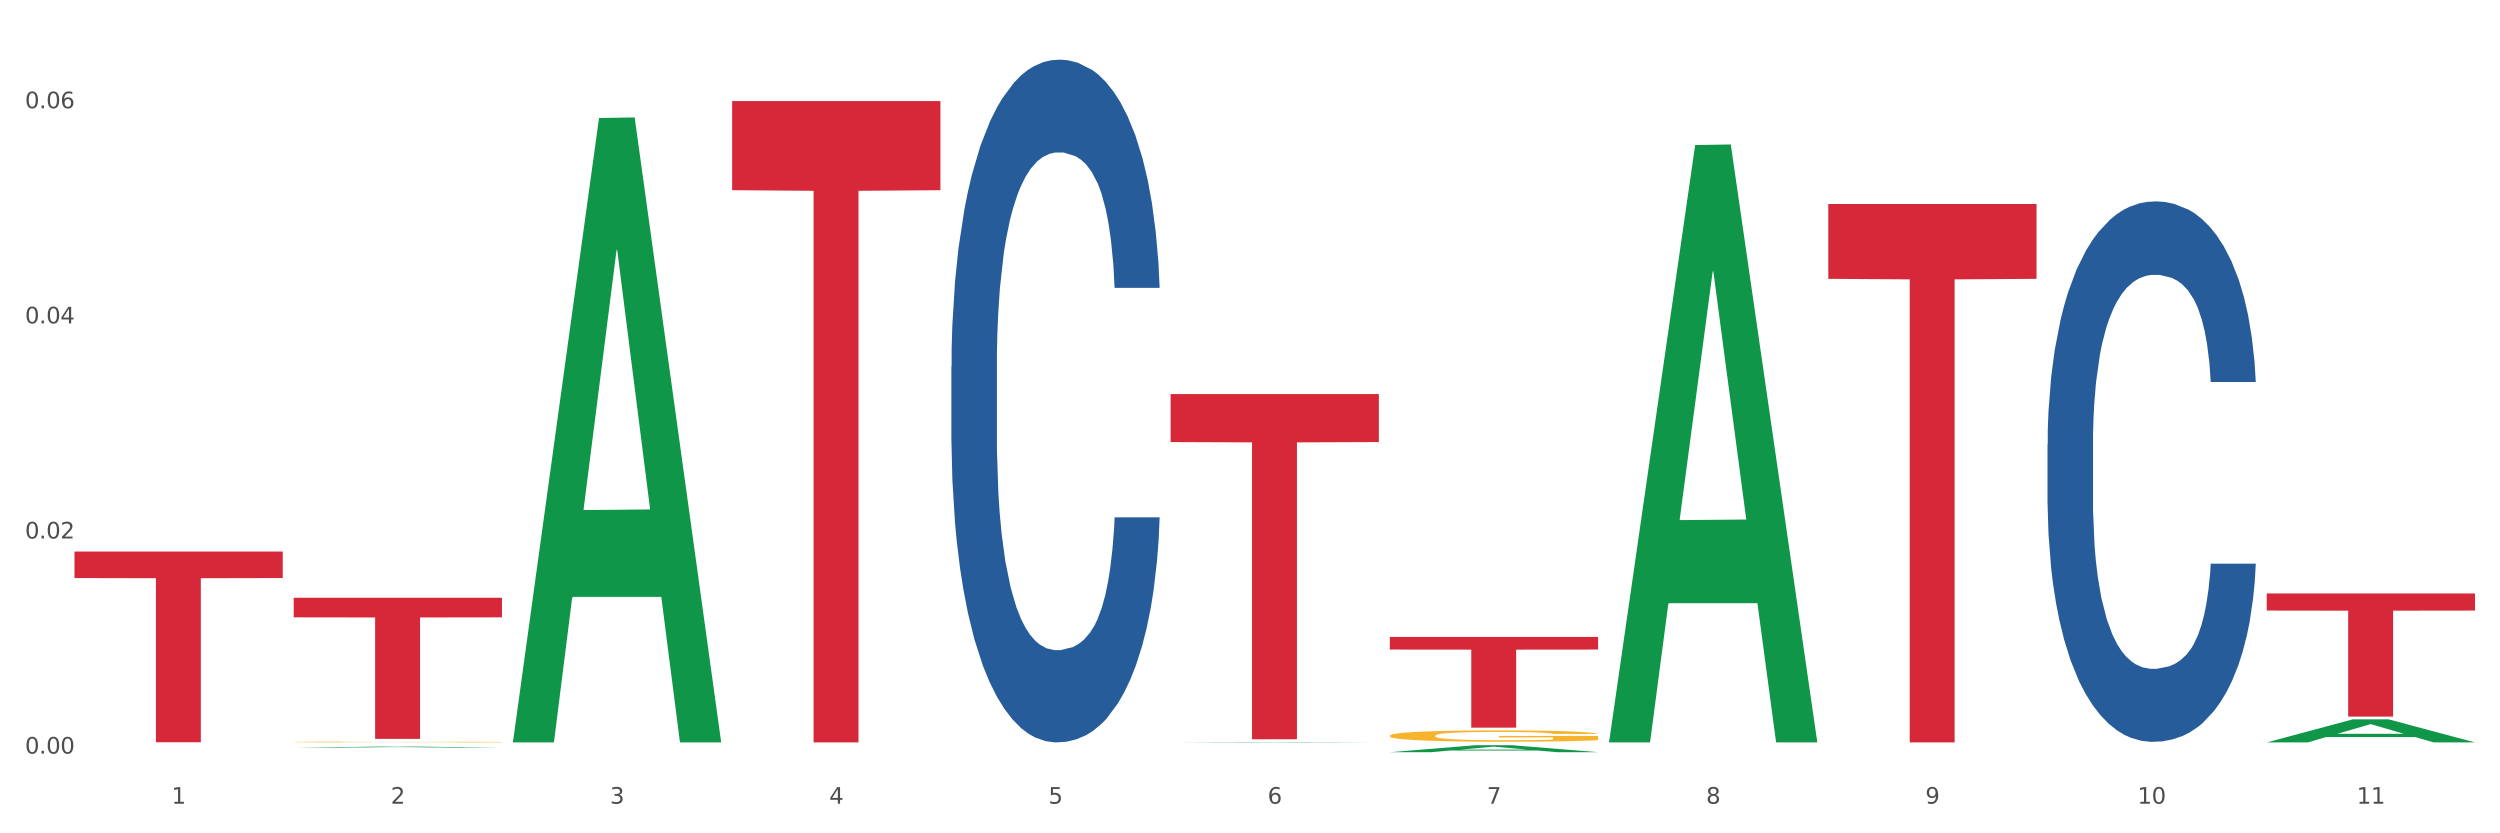
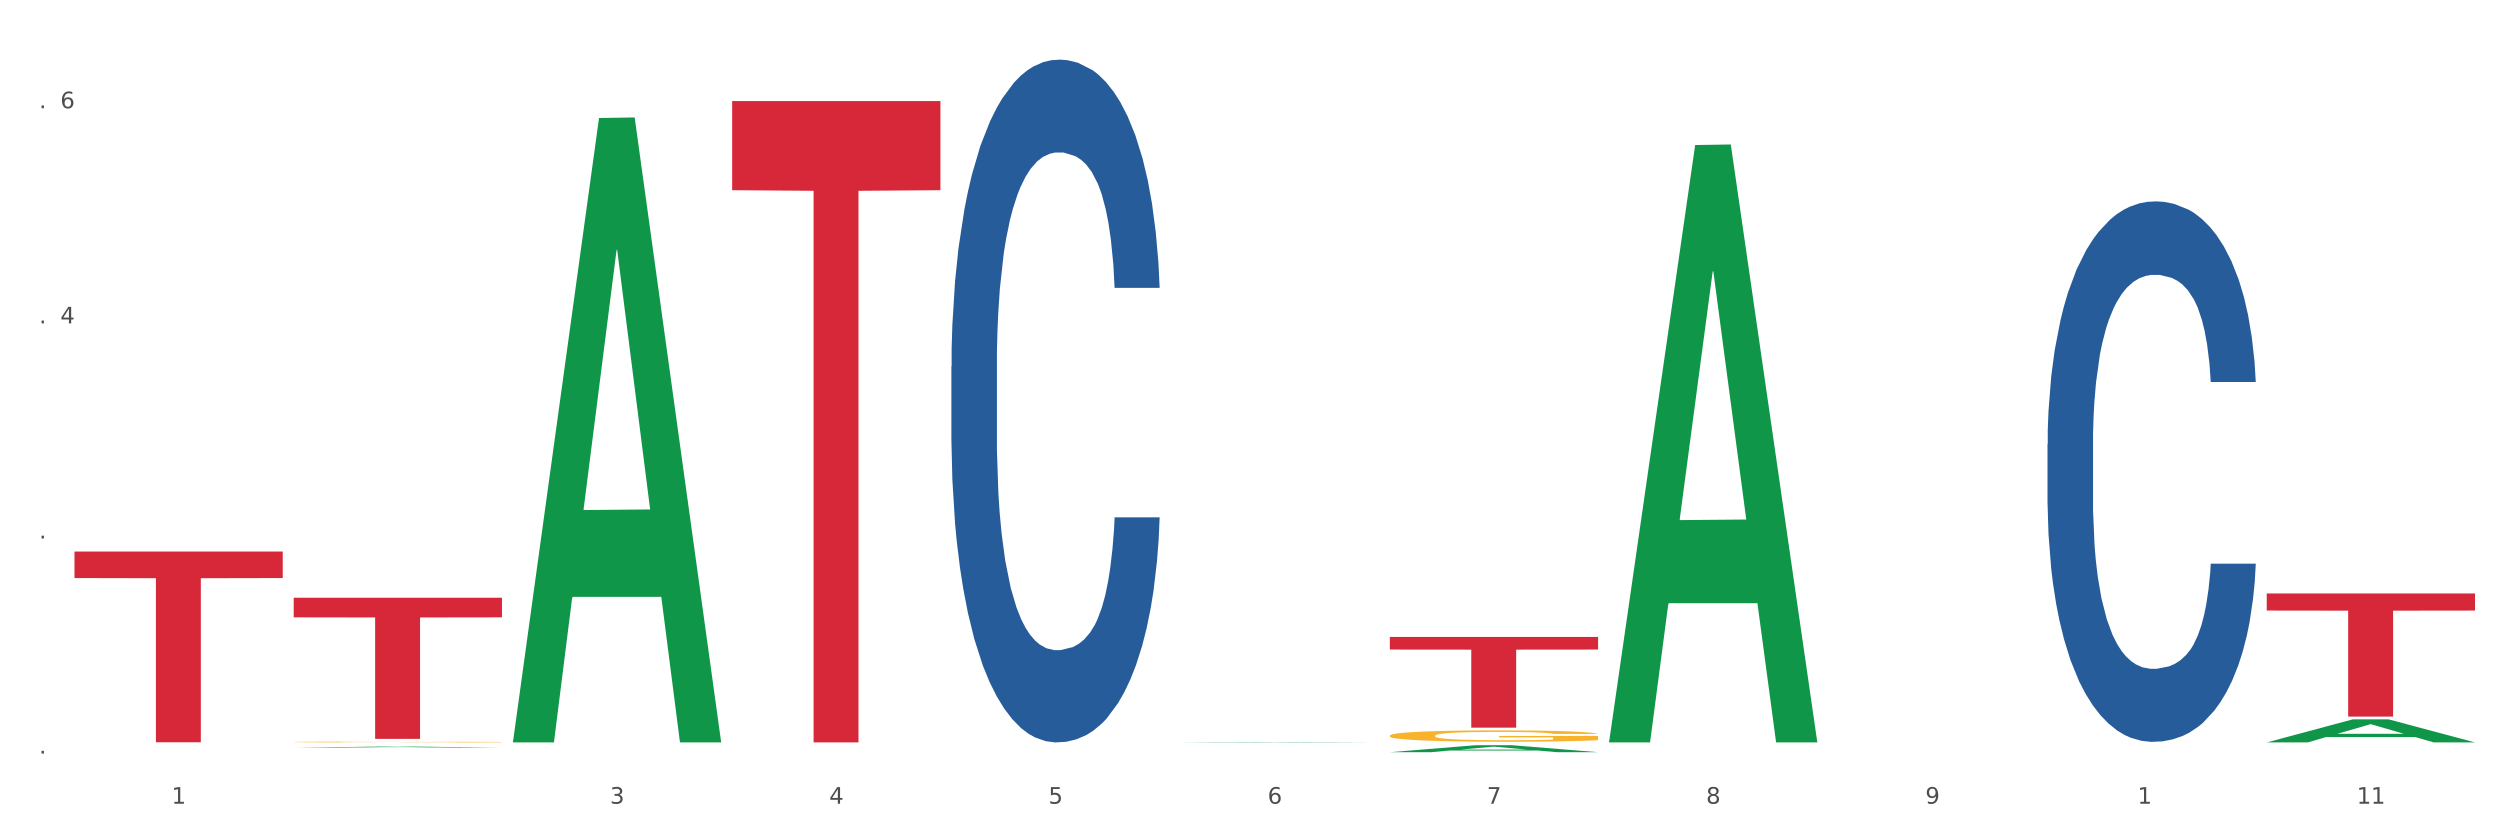
<svg xmlns="http://www.w3.org/2000/svg" xmlns:xlink="http://www.w3.org/1999/xlink" width="1080pt" height="360pt" viewBox="0 0 1080 360" version="1.1">
  <rect x="0" y="0" width="1080" height="360" fill="#333333" stroke="none" />
  <defs>
    <style type="text/css">*{stroke-linejoin: round; stroke-linecap: butt}</style>
  </defs>
  <g id="figure_1">
    <g id="patch_1">
      <path d="M 0 360  L 1080 360  L 1080 0  L 0 0  z " style="fill: #ffffff; stroke: #ffffff; stroke-linejoin: miter" />
    </g>
    <g id="axes_1">
      <g id="matplotlib.axis_1">
        <g id="xtick_1">
          <g id="text_1">
            <g style="fill: #4d4d4d" transform="translate(74.106 347.204) scale(0.096 -0.096)">
              <defs>
                <path id="DejaVuSans-31" d="M 794 531  L 1825 531  L 1825 4091  L 703 3866  L 703 4441  L 1819 4666  L 2450 4666  L 2450 531  L 3481 531  L 3481 0  L 794 0  L 794 531  z " transform="scale(0.016)" />
              </defs>
              <use xlink:href="#DejaVuSans-31" />
            </g>
          </g>
        </g>
        <g id="xtick_2">
          <g id="text_2">
            <g style="fill: #4d4d4d" transform="translate(168.812 347.204) scale(0.096 -0.096)">
              <defs>
-                 <path id="DejaVuSans-32" d="M 1228 531  L 3431 531  L 3431 0  L 469 0  L 469 531  Q 828 903 1448 1529  Q 2069 2156 2228 2338  Q 2531 2678 2651 2914  Q 2772 3150 2772 3378  Q 2772 3750 2511 3984  Q 2250 4219 1831 4219  Q 1534 4219 1204 4116  Q 875 4013 500 3803  L 500 4441  Q 881 4594 1212 4672  Q 1544 4750 1819 4750  Q 2544 4750 2975 4387  Q 3406 4025 3406 3419  Q 3406 3131 3298 2873  Q 3191 2616 2906 2266  Q 2828 2175 2409 1742  Q 1991 1309 1228 531  z " transform="scale(0.016)" />
-               </defs>
+                 </defs>
              <use xlink:href="#DejaVuSans-32" />
            </g>
          </g>
        </g>
        <g id="xtick_3">
          <g id="text_3">
            <g style="fill: #4d4d4d" transform="translate(263.517 347.204) scale(0.096 -0.096)">
              <defs>
                <path id="DejaVuSans-33" d="M 2597 2516  Q 3050 2419 3304 2112  Q 3559 1806 3559 1356  Q 3559 666 3084 287  Q 2609 -91 1734 -91  Q 1441 -91 1130 -33  Q 819 25 488 141  L 488 750  Q 750 597 1062 519  Q 1375 441 1716 441  Q 2309 441 2620 675  Q 2931 909 2931 1356  Q 2931 1769 2642 2001  Q 2353 2234 1838 2234  L 1294 2234  L 1294 2753  L 1863 2753  Q 2328 2753 2575 2939  Q 2822 3125 2822 3475  Q 2822 3834 2567 4026  Q 2313 4219 1838 4219  Q 1578 4219 1281 4162  Q 984 4106 628 3988  L 628 4550  Q 988 4650 1302 4700  Q 1616 4750 1894 4750  Q 2613 4750 3031 4423  Q 3450 4097 3450 3541  Q 3450 3153 3228 2886  Q 3006 2619 2597 2516  z " transform="scale(0.016)" />
              </defs>
              <use xlink:href="#DejaVuSans-33" />
            </g>
          </g>
        </g>
        <g id="xtick_4">
          <g id="text_4">
            <g style="fill: #4d4d4d" transform="translate(358.223 347.204) scale(0.096 -0.096)">
              <defs>
-                 <path id="DejaVuSans-34" d="M 2419 4116  L 825 1625  L 2419 1625  L 2419 4116  z M 2253 4666  L 3047 4666  L 3047 1625  L 3713 1625  L 3713 1100  L 3047 1100  L 3047 0  L 2419 0  L 2419 1100  L 313 1100  L 313 1709  L 2253 4666  z " transform="scale(0.016)" />
+                 <path id="DejaVuSans-34" d="M 2419 4116  L 825 1625  L 2419 1625  L 2419 4116  z M 2253 4666  L 3047 4666  L 3047 1625  L 3713 1625  L 3713 1100  L 3047 1100  L 3047 0  L 2419 0  L 2419 1100  L 313 1100  L 313 1709  L 2253 4666  " transform="scale(0.016)" />
              </defs>
              <use xlink:href="#DejaVuSans-34" />
            </g>
          </g>
        </g>
        <g id="xtick_5">
          <g id="text_5">
            <g style="fill: #4d4d4d" transform="translate(452.928 347.204) scale(0.096 -0.096)">
              <defs>
                <path id="DejaVuSans-35" d="M 691 4666  L 3169 4666  L 3169 4134  L 1269 4134  L 1269 2991  Q 1406 3038 1543 3061  Q 1681 3084 1819 3084  Q 2600 3084 3056 2656  Q 3513 2228 3513 1497  Q 3513 744 3044 326  Q 2575 -91 1722 -91  Q 1428 -91 1123 -41  Q 819 9 494 109  L 494 744  Q 775 591 1075 516  Q 1375 441 1709 441  Q 2250 441 2565 725  Q 2881 1009 2881 1497  Q 2881 1984 2565 2268  Q 2250 2553 1709 2553  Q 1456 2553 1204 2497  Q 953 2441 691 2322  L 691 4666  z " transform="scale(0.016)" />
              </defs>
              <use xlink:href="#DejaVuSans-35" />
            </g>
          </g>
        </g>
        <g id="xtick_6">
          <g id="text_6">
            <g style="fill: #4d4d4d" transform="translate(547.634 347.204) scale(0.096 -0.096)">
              <defs>
                <path id="DejaVuSans-36" d="M 2113 2584  Q 1688 2584 1439 2293  Q 1191 2003 1191 1497  Q 1191 994 1439 701  Q 1688 409 2113 409  Q 2538 409 2786 701  Q 3034 994 3034 1497  Q 3034 2003 2786 2293  Q 2538 2584 2113 2584  z M 3366 4563  L 3366 3988  Q 3128 4100 2886 4159  Q 2644 4219 2406 4219  Q 1781 4219 1451 3797  Q 1122 3375 1075 2522  Q 1259 2794 1537 2939  Q 1816 3084 2150 3084  Q 2853 3084 3261 2657  Q 3669 2231 3669 1497  Q 3669 778 3244 343  Q 2819 -91 2113 -91  Q 1303 -91 875 529  Q 447 1150 447 2328  Q 447 3434 972 4092  Q 1497 4750 2381 4750  Q 2619 4750 2861 4703  Q 3103 4656 3366 4563  z " transform="scale(0.016)" />
              </defs>
              <use xlink:href="#DejaVuSans-36" />
            </g>
          </g>
        </g>
        <g id="xtick_7">
          <g id="text_7">
            <g style="fill: #4d4d4d" transform="translate(642.339 347.204) scale(0.096 -0.096)">
              <defs>
                <path id="DejaVuSans-37" d="M 525 4666  L 3525 4666  L 3525 4397  L 1831 0  L 1172 0  L 2766 4134  L 525 4134  L 525 4666  z " transform="scale(0.016)" />
              </defs>
              <use xlink:href="#DejaVuSans-37" />
            </g>
          </g>
        </g>
        <g id="xtick_8">
          <g id="text_8">
            <g style="fill: #4d4d4d" transform="translate(737.044 347.204) scale(0.096 -0.096)">
              <defs>
                <path id="DejaVuSans-38" d="M 2034 2216  Q 1584 2216 1326 1975  Q 1069 1734 1069 1313  Q 1069 891 1326 650  Q 1584 409 2034 409  Q 2484 409 2743 651  Q 3003 894 3003 1313  Q 3003 1734 2745 1975  Q 2488 2216 2034 2216  z M 1403 2484  Q 997 2584 770 2862  Q 544 3141 544 3541  Q 544 4100 942 4425  Q 1341 4750 2034 4750  Q 2731 4750 3128 4425  Q 3525 4100 3525 3541  Q 3525 3141 3298 2862  Q 3072 2584 2669 2484  Q 3125 2378 3379 2068  Q 3634 1759 3634 1313  Q 3634 634 3220 271  Q 2806 -91 2034 -91  Q 1263 -91 848 271  Q 434 634 434 1313  Q 434 1759 690 2068  Q 947 2378 1403 2484  z M 1172 3481  Q 1172 3119 1398 2916  Q 1625 2713 2034 2713  Q 2441 2713 2670 2916  Q 2900 3119 2900 3481  Q 2900 3844 2670 4047  Q 2441 4250 2034 4250  Q 1625 4250 1398 4047  Q 1172 3844 1172 3481  z " transform="scale(0.016)" />
              </defs>
              <use xlink:href="#DejaVuSans-38" />
            </g>
          </g>
        </g>
        <g id="xtick_9">
          <g id="text_9">
            <g style="fill: #4d4d4d" transform="translate(831.75 347.204) scale(0.096 -0.096)">
              <defs>
                <path id="DejaVuSans-39" d="M 703 97  L 703 672  Q 941 559 1184 500  Q 1428 441 1663 441  Q 2288 441 2617 861  Q 2947 1281 2994 2138  Q 2813 1869 2534 1725  Q 2256 1581 1919 1581  Q 1219 1581 811 2004  Q 403 2428 403 3163  Q 403 3881 828 4315  Q 1253 4750 1959 4750  Q 2769 4750 3195 4129  Q 3622 3509 3622 2328  Q 3622 1225 3098 567  Q 2575 -91 1691 -91  Q 1453 -91 1209 -44  Q 966 3 703 97  z M 1959 2075  Q 2384 2075 2632 2365  Q 2881 2656 2881 3163  Q 2881 3666 2632 3958  Q 2384 4250 1959 4250  Q 1534 4250 1286 3958  Q 1038 3666 1038 3163  Q 1038 2656 1286 2365  Q 1534 2075 1959 2075  z " transform="scale(0.016)" />
              </defs>
              <use xlink:href="#DejaVuSans-39" />
            </g>
          </g>
        </g>
        <g id="xtick_10">
          <g id="text_10">
            <g style="fill: #4d4d4d" transform="translate(923.401 347.204) scale(0.096 -0.096)">
              <defs>
-                 <path id="DejaVuSans-30" d="M 2034 4250  Q 1547 4250 1301 3770  Q 1056 3291 1056 2328  Q 1056 1369 1301 889  Q 1547 409 2034 409  Q 2525 409 2770 889  Q 3016 1369 3016 2328  Q 3016 3291 2770 3770  Q 2525 4250 2034 4250  z M 2034 4750  Q 2819 4750 3233 4129  Q 3647 3509 3647 2328  Q 3647 1150 3233 529  Q 2819 -91 2034 -91  Q 1250 -91 836 529  Q 422 1150 422 2328  Q 422 3509 836 4129  Q 1250 4750 2034 4750  z " transform="scale(0.016)" />
-               </defs>
+                 </defs>
              <use xlink:href="#DejaVuSans-31" />
              <use xlink:href="#DejaVuSans-30" transform="translate(63.623 0)" />
            </g>
          </g>
        </g>
        <g id="xtick_11">
          <g id="text_11">
            <g style="fill: #4d4d4d" transform="translate(1018.107 347.204) scale(0.096 -0.096)">
              <use xlink:href="#DejaVuSans-31" />
              <use xlink:href="#DejaVuSans-31" transform="translate(63.623 0)" />
            </g>
          </g>
        </g>
        <g id="xtick_12" />
        <g id="xtick_13" />
        <g id="xtick_14" />
        <g id="xtick_15" />
        <g id="xtick_16" />
        <g id="xtick_17" />
        <g id="xtick_18" />
        <g id="xtick_19" />
        <g id="xtick_20" />
        <g id="xtick_21" />
      </g>
      <g id="matplotlib.axis_2">
        <g id="ytick_1">
          <g id="text_12">
            <g style="fill: #4d4d4d" transform="translate(10.8 325.561) scale(0.096 -0.096)">
              <defs>
                <path id="DejaVuSans-2e" d="M 684 794  L 1344 794  L 1344 0  L 684 0  L 684 794  z " transform="scale(0.016)" />
              </defs>
              <use xlink:href="#DejaVuSans-30" />
              <use xlink:href="#DejaVuSans-2e" transform="translate(63.623 0)" />
              <use xlink:href="#DejaVuSans-30" transform="translate(95.41 0)" />
              <use xlink:href="#DejaVuSans-30" transform="translate(159.033 0)" />
            </g>
          </g>
        </g>
        <g id="ytick_2">
          <g id="text_13">
            <g style="fill: #4d4d4d" transform="translate(10.8 232.63) scale(0.096 -0.096)">
              <use xlink:href="#DejaVuSans-30" />
              <use xlink:href="#DejaVuSans-2e" transform="translate(63.623 0)" />
              <use xlink:href="#DejaVuSans-30" transform="translate(95.41 0)" />
              <use xlink:href="#DejaVuSans-32" transform="translate(159.033 0)" />
            </g>
          </g>
        </g>
        <g id="ytick_3">
          <g id="text_14">
            <g style="fill: #4d4d4d" transform="translate(10.8 139.699) scale(0.096 -0.096)">
              <use xlink:href="#DejaVuSans-30" />
              <use xlink:href="#DejaVuSans-2e" transform="translate(63.623 0)" />
              <use xlink:href="#DejaVuSans-30" transform="translate(95.41 0)" />
              <use xlink:href="#DejaVuSans-34" transform="translate(159.033 0)" />
            </g>
          </g>
        </g>
        <g id="ytick_4">
          <g id="text_15">
            <g style="fill: #4d4d4d" transform="translate(10.8 46.768) scale(0.096 -0.096)">
              <use xlink:href="#DejaVuSans-30" />
              <use xlink:href="#DejaVuSans-2e" transform="translate(63.623 0)" />
              <use xlink:href="#DejaVuSans-30" transform="translate(95.41 0)" />
              <use xlink:href="#DejaVuSans-36" transform="translate(159.033 0)" />
            </g>
          </g>
        </g>
        <g id="ytick_5" />
        <g id="ytick_6" />
        <g id="ytick_7" />
      </g>
      <g id="PolyCollection_1">
        <path d="M 126.88 323  L 126.973 323  L 164.074 322.523  L 179.471 322.523  L 216.851 323.001  L 199.042 323.001  L 190.973 322.89  L 152.666 322.89  L 152.387 322.892  L 144.596 323.001  L 126.88 323.001  L 126.88 323  L 157.489 322.823  L 186.15 322.823  L 171.958 322.625  L 171.773 322.624  L 171.587 322.625  L 157.396 322.823  L 157.489 322.823  L 126.88 323  z " clip-path="url(#p8a7348909a)" style="fill: #109648" />
        <path d="M 126.88 320.545  L 126.987 320.545  L 126.987 320.534  L 127.199 320.524  L 128.261 320.501  L 129.855 320.481  L 131.023 320.471  L 132.192 320.462  L 133.572 320.454  L 135.272 320.445  L 138.352 320.432  L 140.264 320.426  L 142.601 320.419  L 146.85 320.409  L 149.931 320.403  L 153.117 320.399  L 158.322 320.393  L 161.721 320.391  L 165.333 320.389  L 169.688 320.387  L 172.981 320.387  L 180.204 320.388  L 186.365 320.391  L 189.339 320.393  L 193.163 320.397  L 195.181 320.399  L 198.474 320.404  L 201.873 320.411  L 204.21 320.417  L 207.716 320.427  L 210.371 320.438  L 212.814 320.451  L 214.089 320.46  L 215.045 320.468  L 215.895 320.478  L 216.744 320.493  L 197.624 320.493  L 196.881 320.482  L 195.712 320.472  L 194.013 320.462  L 192.526 320.456  L 189.976 320.448  L 187.64 320.443  L 185.196 320.439  L 182.222 320.436  L 179.885 320.435  L 176.592 320.433  L 170.113 320.434  L 165.758 320.436  L 162.784 320.439  L 160.872 320.442  L 159.172 320.445  L 157.26 320.45  L 155.029 320.456  L 153.436 320.462  L 151.843 320.47  L 150.568 320.477  L 149.4 320.486  L 148.444 320.495  L 147.7 320.505  L 147.063 320.517  L 146.532 320.537  L 146.532 320.579  L 146.744 320.589  L 147.275 320.602  L 147.912 320.612  L 148.975 320.623  L 149.931 320.631  L 151.736 320.642  L 153.755 320.652  L 155.348 320.657  L 156.941 320.662  L 159.703 320.669  L 162.784 320.675  L 165.439 320.678  L 169.051 320.682  L 171.494 320.683  L 173.618 320.683  L 178.823 320.683  L 182.541 320.682  L 186.684 320.68  L 189.87 320.677  L 192.526 320.674  L 195.5 320.668  L 197.412 320.663  L 197.412 320.598  L 174.043 320.597  L 174.043 320.554  L 216.851 320.554  L 216.851 320.682  L 215.045 320.688  L 213.027 320.694  L 210.902 320.699  L 207.716 320.706  L 203.892 320.712  L 200.492 320.717  L 196.881 320.72  L 192.632 320.724  L 187.108 320.727  L 183.709 320.728  L 179.46 320.729  L 174.468 320.729  L 170.113 320.729  L 165.864 320.727  L 161.403 320.724  L 157.048 320.72  L 153.755 320.716  L 150.462 320.711  L 146.956 320.705  L 144.195 320.698  L 142.07 320.693  L 139.733 320.686  L 137.184 320.676  L 135.272 320.668  L 133.572 320.659  L 131.767 320.648  L 130.492 320.638  L 129.217 320.626  L 128.474 320.617  L 127.624 320.603  L 126.987 320.583  L 126.88 320.545  z " clip-path="url(#p8a7348909a)" style="fill: #f7b32b" />
        <path d="M 600.408 317.799  L 600.514 317.794  L 600.514 317.633  L 600.727 317.494  L 601.789 317.158  L 603.382 316.88  L 604.551 316.732  L 605.719 316.611  L 607.1 316.49  L 608.799 316.365  L 611.88 316.181  L 613.792 316.087  L 616.129 315.988  L 620.378 315.845  L 623.458 315.764  L 626.645 315.697  L 631.85 315.616  L 635.249 315.581  L 638.86 315.554  L 643.215 315.536  L 646.508 315.531  L 653.731 315.545  L 659.892 315.585  L 662.867 315.616  L 666.691 315.67  L 668.709 315.706  L 672.002 315.778  L 675.401 315.872  L 677.738 315.953  L 681.243 316.105  L 683.899 316.257  L 686.342 316.446  L 687.616 316.575  L 688.572 316.696  L 689.422 316.835  L 690.272 317.055  L 671.152 317.055  L 670.408 316.898  L 669.24 316.75  L 667.54 316.607  L 666.053 316.517  L 663.504 316.405  L 661.167 316.333  L 658.724 316.28  L 655.75 316.235  L 653.413 316.212  L 650.12 316.195  L 643.64 316.199  L 639.285 316.235  L 636.311 316.28  L 634.399 316.32  L 632.699 316.365  L 630.787 316.428  L 628.557 316.522  L 626.963 316.607  L 625.37 316.714  L 624.095 316.822  L 622.927 316.947  L 621.971 317.082  L 621.227 317.221  L 620.59 317.391  L 620.059 317.673  L 620.059 318.287  L 620.271 318.426  L 620.803 318.61  L 621.44 318.749  L 622.502 318.915  L 623.458 319.027  L 625.264 319.188  L 627.282 319.323  L 628.875 319.408  L 630.469 319.479  L 633.231 319.578  L 636.311 319.659  L 638.967 319.708  L 642.578 319.753  L 645.021 319.771  L 647.146 319.78  L 652.351 319.78  L 656.068 319.766  L 660.211 319.735  L 663.398 319.694  L 666.053 319.645  L 669.027 319.565  L 670.939 319.488  L 670.939 318.552  L 647.571 318.547  L 647.571 317.924  L 690.378 317.924  L 690.378 319.753  L 688.572 319.847  L 686.554 319.932  L 684.43 320.008  L 681.243 320.102  L 677.419 320.192  L 674.02 320.255  L 670.408 320.308  L 666.159 320.358  L 660.636 320.403  L 657.237 320.42  L 652.988 320.434  L 647.995 320.438  L 643.64 320.429  L 639.391 320.407  L 634.93 320.367  L 630.575 320.308  L 627.282 320.25  L 623.989 320.178  L 620.484 320.084  L 617.722 319.995  L 615.598 319.914  L 613.261 319.811  L 610.711 319.677  L 608.799 319.556  L 607.1 319.43  L 605.294 319.269  L 604.019 319.13  L 602.745 318.955  L 602.001 318.825  L 601.151 318.623  L 600.514 318.341  L 600.408 317.799  z " clip-path="url(#p8a7348909a)" style="fill: #f7b32b" />
        <path d="M 884.524 191.905  L 884.631 191.692  L 884.631 185.721  L 884.95 177.618  L 886.12 162.691  L 887.608 151.39  L 890.161 138.169  L 891.543 132.625  L 893.351 126.441  L 897.073 116.419  L 901.327 107.889  L 904.305 103.198  L 906.538 100.213  L 911.537 94.882  L 914.408 92.536  L 917.386 90.617  L 919.938 89.337  L 924.192 87.845  L 927.595 87.205  L 931.53 86.992  L 934.827 87.205  L 939.187 88.058  L 945.568 90.617  L 948.014 92.11  L 951.311 94.668  L 954.714 98.08  L 957.479 101.492  L 960.669 106.396  L 963.966 112.794  L 967.157 120.897  L 969.39 128.36  L 971.198 136.25  L 972.793 145.846  L 973.963 156.294  L 974.495 165.037  L 955.033 165.037  L 954.501 157.147  L 953.438 148.618  L 952.374 142.86  L 951.204 138.169  L 949.396 132.838  L 947.801 129.426  L 945.143 125.375  L 942.697 122.816  L 940.676 121.323  L 938.23 120.044  L 933.019 118.764  L 929.297 118.764  L 926.957 119.191  L 924.086 120.257  L 921.64 121.75  L 918.768 124.308  L 916.535 127.081  L 914.302 130.706  L 913.026 133.264  L 911.111 137.956  L 909.835 141.794  L 908.134 148.404  L 907.176 153.096  L 905.475 165.25  L 904.73 174.206  L 904.411 180.39  L 904.199 187.214  L 904.199 220.479  L 904.837 235.406  L 905.368 241.803  L 906.219 249.053  L 907.814 258.435  L 910.154 267.605  L 912.6 274.215  L 914.621 278.266  L 916.535 281.252  L 918.449 283.597  L 920.789 285.73  L 922.703 287.009  L 925.575 288.289  L 928.978 288.928  L 931.636 288.928  L 937.06 287.862  L 939.506 286.796  L 941.846 285.303  L 944.398 282.958  L 946.419 280.399  L 947.589 278.48  L 949.503 274.428  L 950.992 270.163  L 952.268 265.259  L 953.119 260.994  L 954.076 254.597  L 954.82 247.347  L 955.033 243.509  L 974.495 243.509  L 974.069 251.185  L 973.325 258.649  L 971.836 268.671  L 970.666 274.428  L 968.858 281.465  L 966.944 287.436  L 964.285 294.046  L 961.839 298.951  L 959.287 303.215  L 956.522 307.054  L 951.523 312.385  L 949.715 313.877  L 945.887 316.436  L 942.909 317.929  L 938.549 319.421  L 934.082 320.274  L 929.403 320.488  L 925.256 320.061  L 920.683 318.782  L 917.811 317.502  L 914.621 315.583  L 910.899 312.598  L 907.389 308.973  L 904.092 304.708  L 901.008 299.803  L 898.137 294.259  L 894.415 285.09  L 891.65 276.134  L 889.629 267.818  L 888.246 260.781  L 886.864 251.825  L 886.12 245.641  L 884.95 230.714  L 884.524 216.854  L 884.524 191.905  z " clip-path="url(#p8a7348909a)" style="fill: #255c99" />
        <path d="M 410.997 158.294  L 411.103 158.025  L 411.103 150.482  L 411.422 140.246  L 412.592 121.389  L 414.081 107.112  L 416.633 90.41  L 418.016 83.407  L 419.824 75.595  L 423.546 62.934  L 427.8 52.159  L 430.778 46.232  L 433.011 42.461  L 438.009 35.727  L 440.881 32.763  L 443.858 30.339  L 446.411 28.723  L 450.665 26.837  L 454.068 26.029  L 458.003 25.759  L 461.299 26.029  L 465.66 27.106  L 472.041 30.339  L 474.487 32.225  L 477.783 35.457  L 481.186 39.767  L 483.951 44.077  L 487.142 50.273  L 490.439 58.354  L 493.629 68.591  L 495.862 78.019  L 497.67 87.986  L 499.266 100.108  L 500.435 113.308  L 500.967 124.352  L 481.505 124.352  L 480.974 114.385  L 479.91 103.61  L 478.847 96.337  L 477.677 90.41  L 475.869 83.676  L 474.274 79.366  L 471.615 74.248  L 469.169 71.015  L 467.149 69.129  L 464.703 67.513  L 459.491 65.897  L 455.769 65.897  L 453.43 66.436  L 450.558 67.783  L 448.112 69.668  L 445.241 72.901  L 443.008 76.403  L 440.774 80.982  L 439.498 84.215  L 437.584 90.141  L 436.308 94.99  L 434.606 103.341  L 433.649 109.267  L 431.947 124.622  L 431.203 135.935  L 430.884 143.747  L 430.671 152.368  L 430.671 194.391  L 431.309 213.247  L 431.841 221.329  L 432.692 230.487  L 434.287 242.34  L 436.627 253.923  L 439.073 262.274  L 441.093 267.392  L 443.008 271.164  L 444.922 274.127  L 447.262 276.821  L 449.176 278.437  L 452.047 280.053  L 455.45 280.861  L 458.109 280.861  L 463.533 279.514  L 465.979 278.167  L 468.318 276.282  L 470.871 273.319  L 472.891 270.086  L 474.061 267.662  L 475.975 262.544  L 477.464 257.156  L 478.74 250.96  L 479.591 245.573  L 480.548 237.491  L 481.293 228.332  L 481.505 223.484  L 500.967 223.484  L 500.542 233.181  L 499.797 242.609  L 498.308 255.27  L 497.139 262.544  L 495.331 271.433  L 493.416 278.976  L 490.758 287.326  L 488.312 293.522  L 485.759 298.91  L 482.994 303.758  L 477.996 310.493  L 476.188 312.379  L 472.36 315.611  L 469.382 317.497  L 465.022 319.382  L 460.555 320.46  L 455.876 320.729  L 451.728 320.191  L 447.155 318.574  L 444.284 316.958  L 441.093 314.534  L 437.371 310.762  L 433.862 306.183  L 430.565 300.795  L 427.481 294.6  L 424.609 287.596  L 420.887 276.012  L 418.122 264.699  L 416.102 254.193  L 414.719 245.303  L 413.337 233.989  L 412.592 226.177  L 411.422 207.321  L 410.997 189.811  L 410.997 158.294  z " clip-path="url(#p8a7348909a)" style="fill: #255c99" />
        <path d="M 316.291 43.663  L 406.262 43.663  L 406.262 82.166  L 370.871 82.426  L 370.871 320.729  L 351.469 320.729  L 351.469 82.426  L 316.291 82.166  L 316.291 43.923  L 316.291 43.663  z " clip-path="url(#p8a7348909a)" style="fill: #d62839" />
-         <path d="M 505.702 170.25  L 595.673 170.25  L 595.673 190.971  L 560.281 191.111  L 560.281 319.359  L 540.88 319.359  L 540.88 191.111  L 505.702 190.971  L 505.702 170.39  L 505.702 170.25  z " clip-path="url(#p8a7348909a)" style="fill: #d62839" />
        <path d="M 600.408 275.163  L 690.378 275.163  L 690.378 280.608  L 654.987 280.645  L 654.987 314.347  L 635.586 314.347  L 635.586 280.645  L 600.408 280.608  L 600.408 275.2  L 600.408 275.163  z " clip-path="url(#p8a7348909a)" style="fill: #d62839" />
-         <path d="M 789.819 88.14  L 879.789 88.14  L 879.789 120.462  L 844.398 120.681  L 844.398 320.729  L 824.997 320.729  L 824.997 120.681  L 789.819 120.462  L 789.819 88.358  L 789.819 88.14  z " clip-path="url(#p8a7348909a)" style="fill: #d62839" />
        <path d="M 979.23 256.368  L 1069.2 256.368  L 1069.2 263.76  L 1033.809 263.81  L 1033.809 309.559  L 1014.408 309.559  L 1014.408 263.81  L 979.23 263.76  L 979.23 256.418  L 979.23 256.368  z " clip-path="url(#p8a7348909a)" style="fill: #d62839" />
        <path d="M 126.88 258.219  L 216.851 258.219  L 216.851 266.694  L 181.46 266.751  L 181.46 319.203  L 162.058 319.203  L 162.058 266.751  L 126.88 266.694  L 126.88 258.277  L 126.88 258.219  z " clip-path="url(#p8a7348909a)" style="fill: #d62839" />
        <path d="M 32.175 238.268  L 122.145 238.268  L 122.145 249.717  L 86.754 249.795  L 86.754 320.654  L 67.353 320.654  L 67.353 249.795  L 32.175 249.717  L 32.175 238.346  L 32.175 238.268  z " clip-path="url(#p8a7348909a)" style="fill: #d62839" />
        <path d="M 221.586 320.222  L 221.679 319.969  L 258.78 50.982  L 274.177 50.729  L 311.556 320.729  L 293.748 320.729  L 285.678 257.856  L 247.371 257.856  L 247.093 258.87  L 239.302 320.729  L 221.586 320.729  L 221.586 320.222  L 252.194 220.335  L 280.855 220.081  L 266.664 108.278  L 266.478 107.771  L 266.293 108.532  L 252.102 220.081  L 252.194 220.335  L 221.586 320.222  z " clip-path="url(#p8a7348909a)" style="fill: #109648" />
        <path d="M 505.702 320.729  L 505.795 320.729  L 542.896 320.544  L 558.293 320.544  L 595.673 320.729  L 577.864 320.729  L 569.795 320.686  L 531.488 320.686  L 531.209 320.687  L 523.418 320.729  L 505.702 320.729  L 505.702 320.729  L 536.311 320.66  L 564.971 320.66  L 550.78 320.583  L 550.595 320.583  L 550.409 320.583  L 536.218 320.66  L 536.311 320.66  L 505.702 320.729  z " clip-path="url(#p8a7348909a)" style="fill: #109648" />
        <path d="M 600.408 324.944  L 600.501 324.941  L 637.602 321.917  L 652.999 321.914  L 690.378 324.95  L 672.57 324.95  L 664.5 324.243  L 626.193 324.243  L 625.915 324.254  L 618.124 324.95  L 600.408 324.95  L 600.408 324.944  L 631.016 323.821  L 659.677 323.818  L 645.486 322.561  L 645.3 322.555  L 645.115 322.564  L 630.924 323.818  L 631.016 323.821  L 600.408 324.944  z " clip-path="url(#p8a7348909a)" style="fill: #109648" />
        <path d="M 695.113 320.244  L 695.206 320.002  L 732.307 62.654  L 747.704 62.411  L 785.084 320.729  L 767.275 320.729  L 759.206 260.576  L 720.899 260.576  L 720.62 261.547  L 712.829 320.729  L 695.113 320.729  L 695.113 320.244  L 725.722 224.679  L 754.382 224.436  L 740.191 117.47  L 740.006 116.985  L 739.82 117.713  L 725.629 224.436  L 725.722 224.679  L 695.113 320.244  z " clip-path="url(#p8a7348909a)" style="fill: #109648" />
        <path d="M 979.23 320.711  L 979.323 320.701  L 1016.424 310.753  L 1031.821 310.744  L 1069.2 320.729  L 1051.391 320.729  L 1043.322 318.404  L 1005.015 318.404  L 1004.737 318.442  L 996.946 320.729  L 979.23 320.729  L 979.23 320.711  L 1009.838 317.016  L 1038.499 317.007  L 1024.308 312.872  L 1024.122 312.853  L 1023.937 312.882  L 1009.745 317.007  L 1009.838 317.016  L 979.23 320.711  z " clip-path="url(#p8a7348909a)" style="fill: #109648" />
      </g>
    </g>
  </g>
  <defs>
    <clipPath id="p8a7348909a">
      <rect x="32.175" y="10.8" width="1037.025" height="329.109" />
    </clipPath>
  </defs>
</svg>